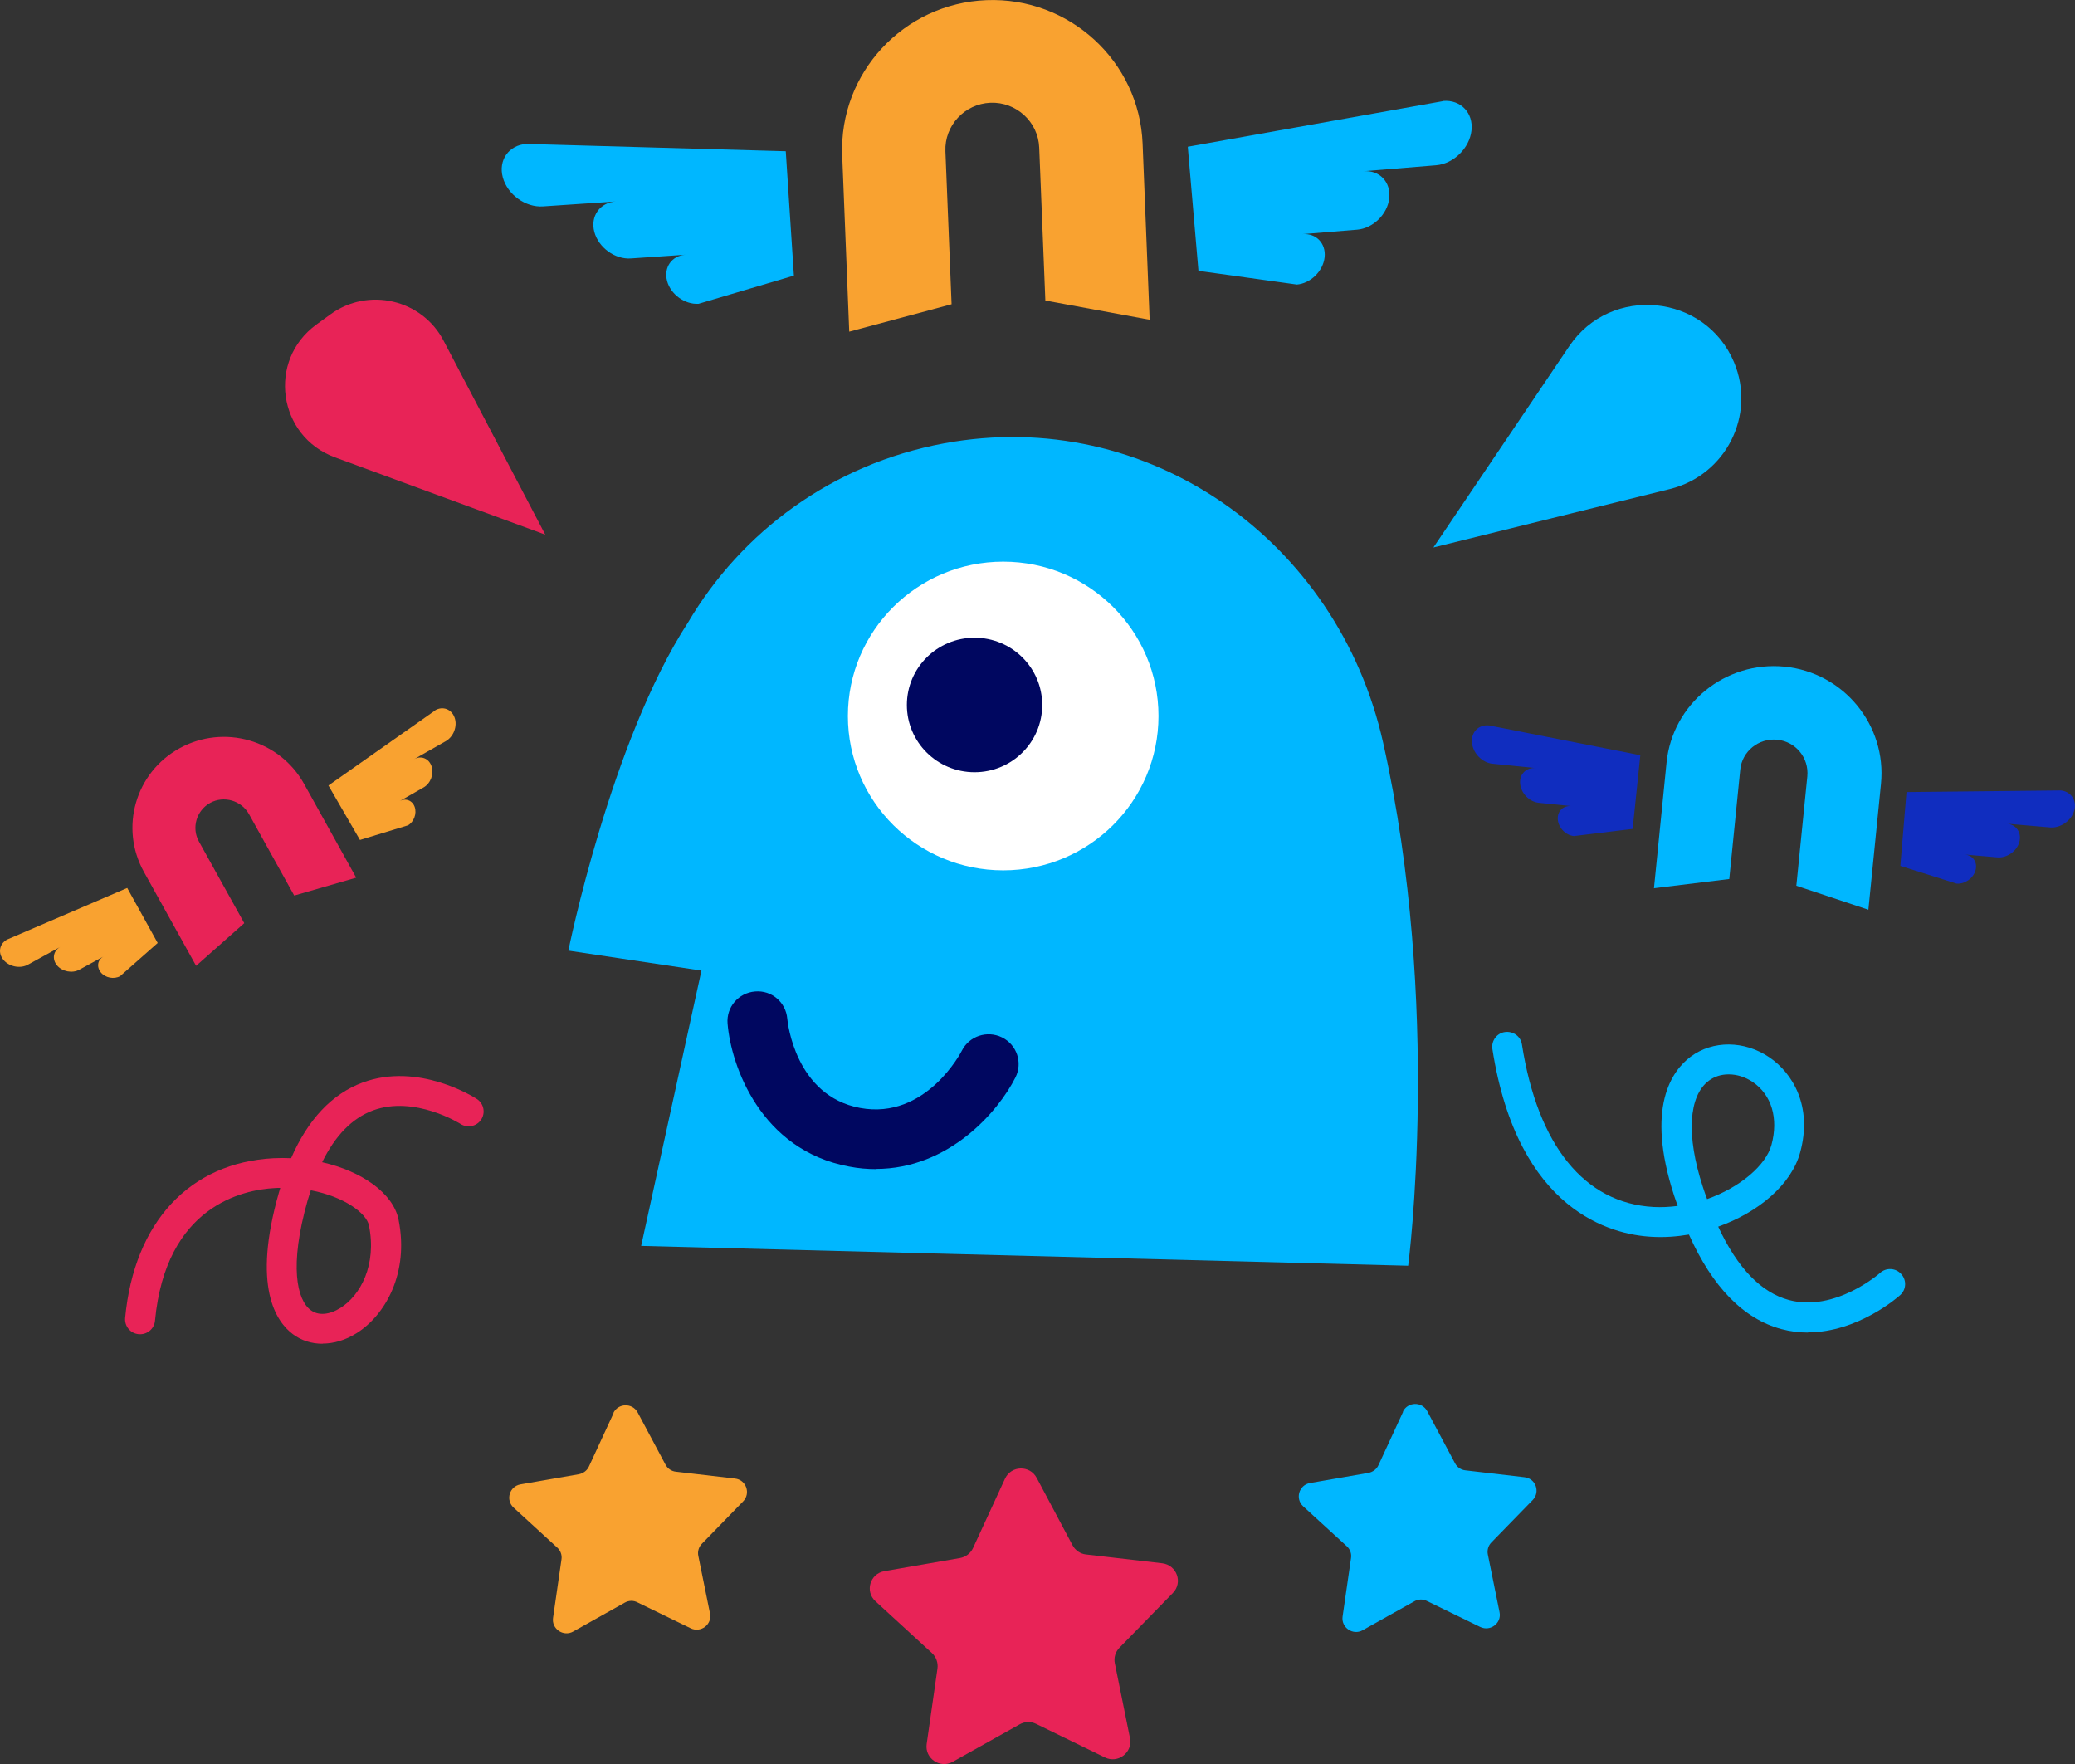
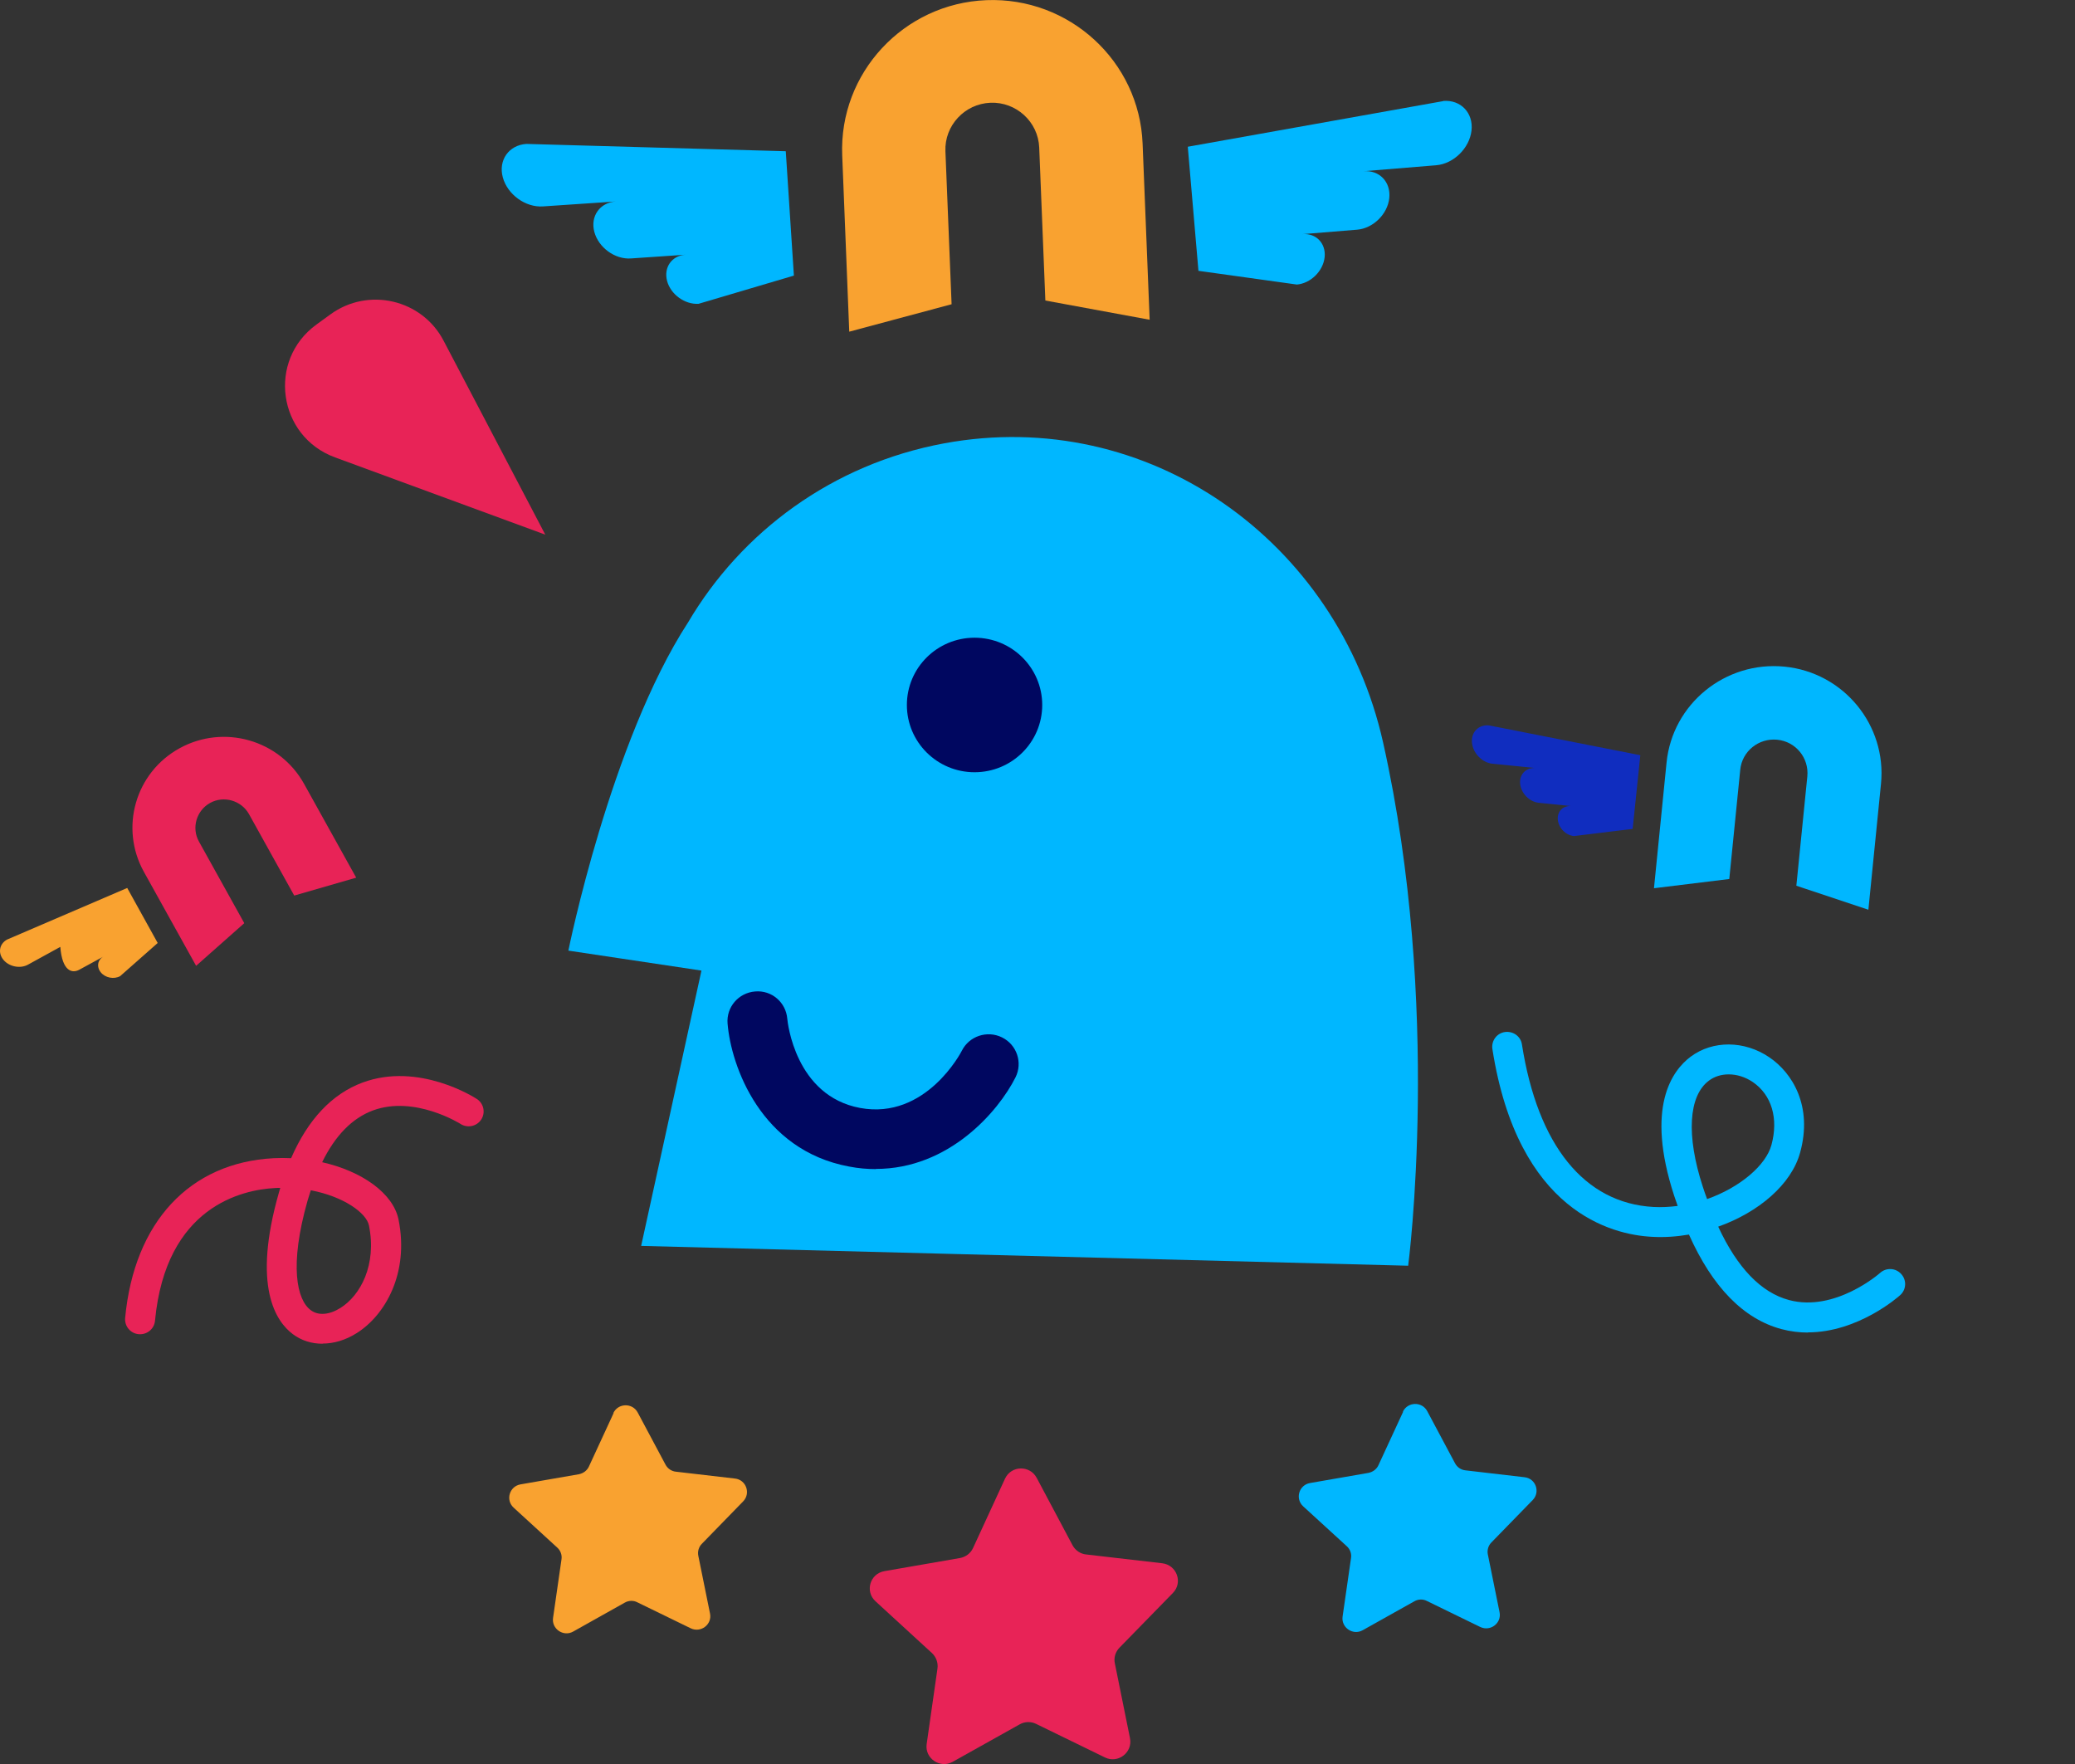
<svg xmlns="http://www.w3.org/2000/svg" width="80" height="68" viewBox="0 0 80 68" fill="none">
  <rect x="0" y="0" width="80" height="68" fill="#333333" stroke="none" />
  <g clip-path="url(#clip0_2033_3561)">
    <path d="M38.747 57.002L37.515 59.675C37.422 59.877 37.232 60.02 37.012 60.06L34.096 60.566C33.541 60.664 33.338 61.348 33.755 61.728L35.93 63.723C36.092 63.872 36.173 64.096 36.144 64.315L35.727 67.23C35.647 67.781 36.242 68.19 36.734 67.914L39.314 66.471C39.511 66.361 39.748 66.356 39.945 66.453L42.6 67.747C43.103 67.994 43.676 67.557 43.566 67.005L42.982 64.119C42.935 63.901 43.005 63.677 43.161 63.516L45.221 61.406C45.614 61.003 45.371 60.331 44.81 60.262L41.871 59.922C41.651 59.9 41.455 59.761 41.35 59.566L39.968 56.968C39.702 56.473 38.984 56.49 38.747 57.002Z" fill="#E82357" />
    <path d="M23.66 54.467L22.706 56.531C22.636 56.686 22.491 56.795 22.318 56.83L20.068 57.221C19.64 57.295 19.483 57.824 19.802 58.117L21.485 59.658C21.612 59.773 21.676 59.946 21.647 60.118L21.323 62.366C21.259 62.791 21.722 63.108 22.098 62.895L24.088 61.779C24.238 61.693 24.424 61.688 24.574 61.768L26.628 62.768C27.021 62.958 27.461 62.619 27.374 62.199L26.923 59.974C26.888 59.808 26.94 59.629 27.062 59.509L28.652 57.876C28.953 57.566 28.768 57.042 28.334 56.996L26.061 56.732C25.887 56.715 25.737 56.611 25.656 56.456L24.586 54.45C24.383 54.07 23.828 54.081 23.643 54.478L23.66 54.467Z" fill="#F9A230" />
    <path d="M54.1 54.415L53.146 56.479C53.077 56.634 52.932 56.743 52.758 56.778L50.508 57.169C50.08 57.243 49.924 57.772 50.242 58.066L51.925 59.606C52.053 59.721 52.116 59.894 52.087 60.066L51.763 62.314C51.7 62.74 52.163 63.056 52.538 62.843L54.529 61.728C54.679 61.642 54.864 61.636 55.014 61.716L57.068 62.717C57.462 62.906 57.901 62.567 57.814 62.148L57.363 59.923C57.328 59.756 57.38 59.578 57.502 59.457L59.093 57.824C59.394 57.514 59.209 56.991 58.775 56.945L56.501 56.68C56.328 56.663 56.177 56.559 56.096 56.404L55.026 54.398C54.824 54.018 54.268 54.03 54.083 54.426L54.1 54.415Z" fill="#00B7FF" />
-     <path d="M55.264 21.105L60.499 13.349C62.107 10.963 65.746 11.32 66.857 13.97C67.707 16.005 66.538 18.317 64.386 18.851L55.264 21.105Z" fill="#00B7FF" />
    <path d="M21.023 20.61L12.918 17.632C10.708 16.822 10.298 13.89 12.201 12.51L12.739 12.119C14.197 11.056 16.268 11.538 17.101 13.131L21.023 20.61Z" fill="#E82357" />
    <path d="M69.703 51.368C69.374 51.368 69.032 51.328 68.685 51.236C67.222 50.845 66.024 49.62 65.116 47.591C64.641 47.671 64.161 47.706 63.681 47.677C62.16 47.597 58.521 46.723 57.538 40.439C57.491 40.123 57.705 39.83 58.018 39.784C58.336 39.738 58.631 39.95 58.677 40.261C59.285 44.153 61.084 46.378 63.745 46.527C64.057 46.544 64.37 46.527 64.682 46.487C64.636 46.355 64.589 46.223 64.543 46.085C63.432 42.67 64.468 41.267 65.185 40.732C66.036 40.1 67.251 40.105 68.211 40.755C69.107 41.359 69.894 42.641 69.403 44.429C69.067 45.659 67.8 46.734 66.244 47.286C66.984 48.879 67.898 49.827 68.974 50.115C70.75 50.592 72.469 49.086 72.486 49.068C72.723 48.856 73.088 48.873 73.302 49.114C73.516 49.35 73.498 49.712 73.261 49.925C73.186 49.994 71.635 51.362 69.698 51.362L69.703 51.368ZM66.643 41.416C66.365 41.416 66.099 41.497 65.885 41.658C65.099 42.244 65.006 43.773 65.648 45.74C65.7 45.906 65.758 46.067 65.816 46.223C67.083 45.774 68.084 44.923 68.297 44.136C68.575 43.112 68.303 42.204 67.574 41.709C67.285 41.514 66.961 41.416 66.649 41.416H66.643Z" fill="#00B7FF" />
    <path d="M12.432 51.799C12.015 51.799 11.622 51.678 11.292 51.431C10.644 50.948 9.713 49.603 10.754 45.969C10.772 45.912 10.789 45.849 10.806 45.791C10.743 45.791 10.679 45.791 10.61 45.797C9.354 45.86 6.392 46.493 5.976 50.914C5.947 51.23 5.664 51.46 5.345 51.431C5.027 51.402 4.796 51.121 4.825 50.804C5.172 47.114 7.312 44.814 10.552 44.647C10.777 44.636 11.003 44.636 11.223 44.647C11.877 43.147 12.802 42.169 13.976 41.732C16.146 40.928 18.298 42.307 18.385 42.365C18.651 42.537 18.726 42.894 18.552 43.158C18.379 43.423 18.02 43.497 17.754 43.325C17.754 43.325 15.99 42.21 14.376 42.807C13.577 43.106 12.924 43.773 12.42 44.802C13.953 45.147 15.157 45.998 15.365 47.01C15.781 49.074 14.856 50.695 13.751 51.391C13.323 51.661 12.872 51.793 12.438 51.793L12.432 51.799ZM11.981 45.889C11.94 46.016 11.9 46.148 11.859 46.28C11.142 48.798 11.448 50.114 11.981 50.505C12.27 50.724 12.698 50.689 13.126 50.419C13.896 49.936 14.532 48.764 14.225 47.24C14.127 46.757 13.253 46.125 11.981 45.883V45.889Z" fill="#E82357" />
    <path d="M63.762 34.241L66.671 33.885L67.094 29.671C67.163 28.964 67.8 28.446 68.517 28.515C69.234 28.584 69.749 29.217 69.68 29.93L69.257 34.144L72.034 35.069L72.52 30.217C72.746 27.952 71.08 25.922 68.8 25.698C66.521 25.474 64.479 27.13 64.253 29.395L63.767 34.247L63.762 34.241Z" fill="#00B7FF" />
    <path d="M32.742 12.786L36.688 11.728L36.45 5.83C36.41 4.841 37.191 4.001 38.186 3.961C39.181 3.921 40.026 4.697 40.066 5.686L40.303 11.585L44.324 12.326L44.052 5.531C43.925 2.357 41.223 -0.121 38.03 0.006C34.837 0.132 32.343 2.817 32.471 5.991L32.742 12.786Z" fill="#F9A230" />
    <path d="M57.41 27.964C57.011 27.923 56.71 28.222 56.751 28.631C56.791 29.039 57.144 29.401 57.543 29.441L59.209 29.608C58.845 29.573 58.573 29.843 58.608 30.212C58.642 30.579 58.966 30.913 59.331 30.947L60.58 31.074C60.268 31.045 60.031 31.275 60.06 31.597C60.089 31.913 60.366 32.201 60.684 32.229L62.946 31.953L63.241 29.113L57.41 27.964Z" fill="#102DBF" />
-     <path d="M79.445 30.47C79.844 30.505 80.081 30.855 79.971 31.246C79.861 31.637 79.439 31.93 79.04 31.896L77.374 31.752C77.738 31.781 77.952 32.103 77.854 32.459C77.756 32.816 77.374 33.08 77.01 33.051L75.754 32.942C76.067 32.971 76.252 33.241 76.165 33.551C76.078 33.862 75.748 34.086 75.436 34.063L73.267 33.379L73.504 30.533L79.451 30.47H79.445Z" fill="#102DBF" />
    <path d="M7.561 37.231L9.418 35.587L7.671 32.442C7.376 31.913 7.573 31.246 8.099 30.953C8.625 30.66 9.302 30.855 9.597 31.378L11.344 34.523L13.733 33.833L11.72 30.211C10.777 28.521 8.631 27.906 6.925 28.843C5.218 29.78 4.605 31.913 5.548 33.609L7.561 37.231Z" fill="#E82357" />
-     <path d="M0.272 36.219C-0.029 36.386 -0.087 36.737 0.133 37.001C0.353 37.266 0.781 37.352 1.081 37.185L2.325 36.501C2.053 36.65 1.996 36.972 2.198 37.214C2.4 37.455 2.788 37.53 3.06 37.38L3.997 36.869C3.76 36.995 3.714 37.271 3.887 37.484C4.061 37.697 4.396 37.76 4.633 37.628L6.08 36.351L4.905 34.23L0.272 36.219Z" fill="#F9A230" />
-     <path d="M16.782 27.377C17.077 27.21 17.413 27.337 17.528 27.665C17.644 27.992 17.488 28.395 17.193 28.567L15.96 29.268C16.232 29.113 16.533 29.234 16.637 29.533C16.741 29.832 16.603 30.2 16.331 30.355L15.405 30.884C15.636 30.752 15.903 30.855 15.989 31.108C16.076 31.361 15.96 31.683 15.729 31.815L13.878 32.379L12.663 30.28L16.782 27.383V27.377Z" fill="#F9A230" />
+     <path d="M0.272 36.219C-0.029 36.386 -0.087 36.737 0.133 37.001C0.353 37.266 0.781 37.352 1.081 37.185L2.325 36.501C2.4 37.455 2.788 37.53 3.06 37.38L3.997 36.869C3.76 36.995 3.714 37.271 3.887 37.484C4.061 37.697 4.396 37.76 4.633 37.628L6.08 36.351L4.905 34.23L0.272 36.219Z" fill="#F9A230" />
    <path d="M20.293 5.548C19.616 5.594 19.206 6.175 19.385 6.836C19.564 7.497 20.258 8.003 20.935 7.957L23.741 7.767C23.128 7.807 22.752 8.336 22.914 8.94C23.076 9.543 23.706 10.003 24.319 9.963L26.431 9.819C25.899 9.854 25.581 10.308 25.719 10.831C25.858 11.349 26.402 11.745 26.934 11.711L30.608 10.624L30.295 5.83L20.299 5.548H20.293Z" fill="#00B7FF" />
    <path d="M55.64 3.892C56.317 3.835 56.809 4.352 56.733 5.03C56.658 5.709 56.045 6.312 55.374 6.37L52.568 6.6C53.181 6.548 53.627 7.014 53.563 7.635C53.499 8.256 52.938 8.802 52.325 8.854L50.214 9.026C50.74 8.98 51.128 9.382 51.07 9.917C51.012 10.452 50.532 10.923 50 10.969L46.205 10.44L45.794 5.657L55.64 3.898V3.892Z" fill="#00B7FF" />
    <path d="M21.913 36.645C21.913 36.645 23.539 28.59 26.529 23.991C28.583 20.507 32.083 17.891 36.393 17.092C44.272 15.632 51.584 20.846 53.325 28.625C55.605 38.8 54.291 48.792 54.291 48.792L24.719 48.028L27.044 37.415L21.913 36.645Z" fill="#00B7FF" />
-     <path d="M38.678 33.551C41.985 33.551 44.665 30.887 44.665 27.601C44.665 24.315 41.985 21.651 38.678 21.651C35.371 21.651 32.69 24.315 32.69 27.601C32.69 30.887 35.371 33.551 38.678 33.551Z" fill="white" />
    <path d="M37.573 29.769C39.014 29.769 40.182 28.608 40.182 27.176C40.182 25.744 39.014 24.583 37.573 24.583C36.132 24.583 34.964 25.744 34.964 27.176C34.964 28.608 36.132 29.769 37.573 29.769Z" fill="#000760" />
    <path d="M33.766 45.067C33.437 45.067 33.09 45.038 32.737 44.969C29.329 44.337 28.184 41.089 28.051 39.456C27.999 38.823 28.473 38.272 29.109 38.22C29.752 38.162 30.301 38.639 30.353 39.272C30.365 39.404 30.66 42.244 33.159 42.71C35.704 43.181 37.069 40.537 37.081 40.508C37.364 39.939 38.059 39.709 38.631 39.99C39.204 40.272 39.436 40.962 39.152 41.531C38.493 42.842 36.589 45.061 33.766 45.061V45.067Z" fill="#000760" />
  </g>
  <defs>
    <clipPath id="clip0_2033_3561">
      <rect width="80" height="68" fill="white" />
    </clipPath>
  </defs>
</svg>